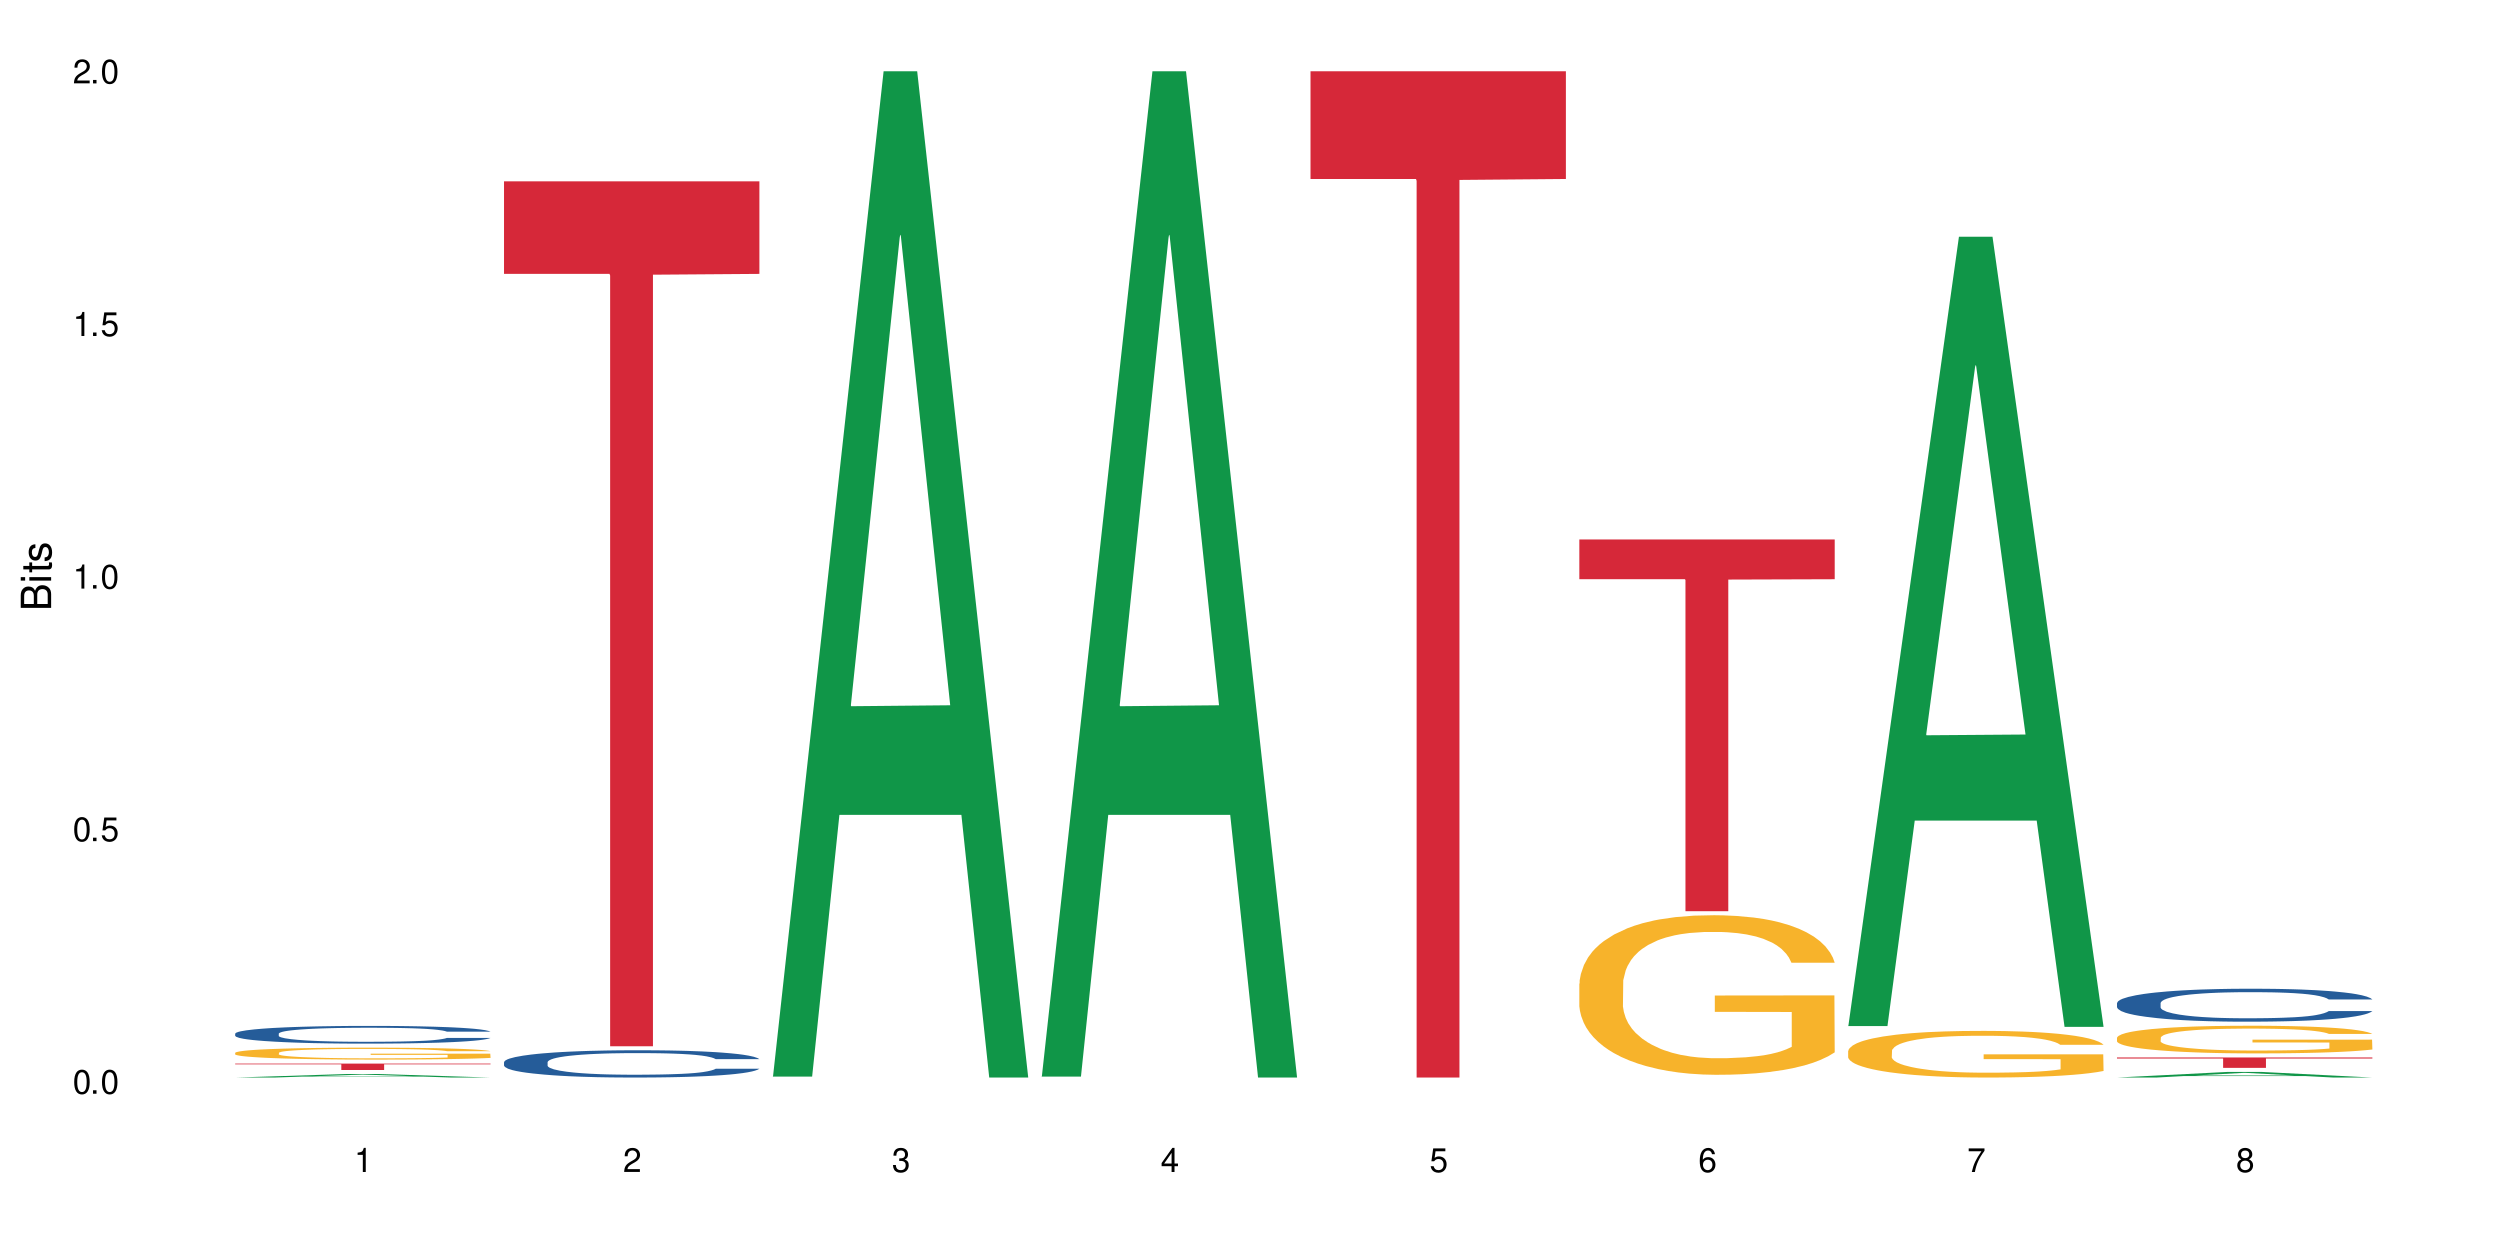
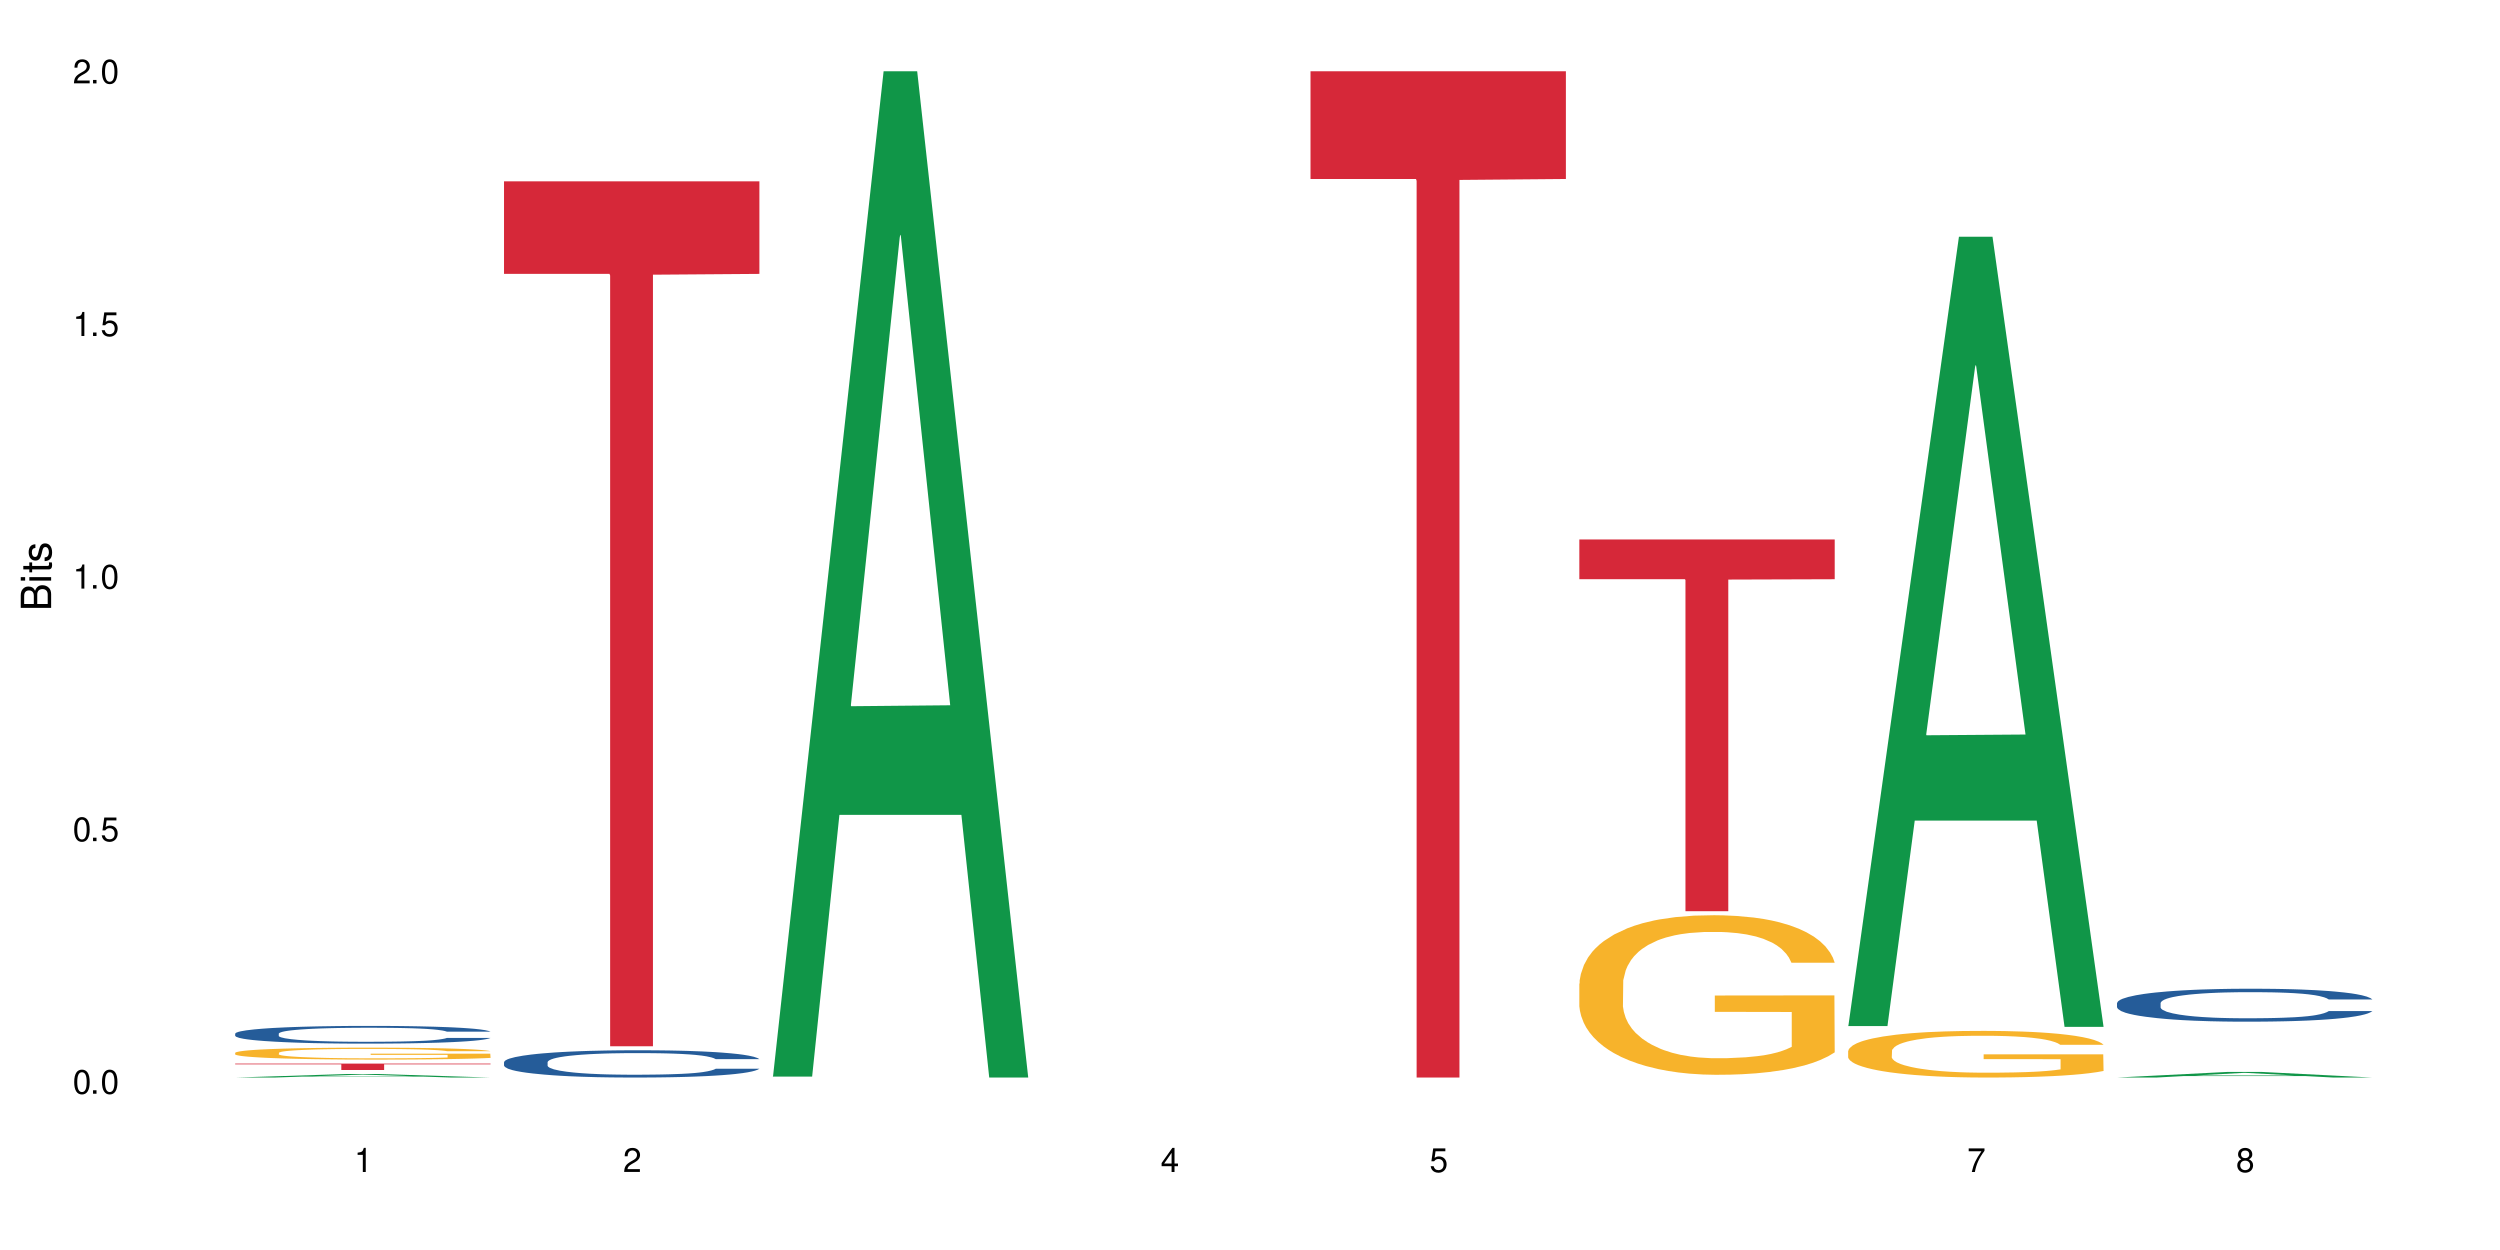
<svg xmlns="http://www.w3.org/2000/svg" xmlns:xlink="http://www.w3.org/1999/xlink" width="720" height="360" viewBox="0 0 720 360">
  <defs>
    <g>
      <g id="glyph-0-0">
</g>
      <g id="glyph-0-1">
        <path d="M 2.641 -6.938 C 2 -6.938 1.422 -6.656 1.078 -6.172 C 0.641 -5.562 0.406 -4.641 0.406 -3.359 C 0.406 -1.016 1.188 0.219 2.641 0.219 C 4.078 0.219 4.859 -1.016 4.859 -3.297 C 4.859 -4.641 4.656 -5.547 4.203 -6.172 C 3.844 -6.656 3.281 -6.938 2.641 -6.938 Z M 2.641 -6.188 C 3.547 -6.188 4 -5.25 4 -3.375 C 4 -1.406 3.562 -0.484 2.625 -0.484 C 1.734 -0.484 1.281 -1.438 1.281 -3.344 C 1.281 -5.25 1.734 -6.188 2.641 -6.188 Z M 2.641 -6.188 " />
      </g>
      <g id="glyph-0-2">
        <path d="M 1.828 -1 L 0.828 -1 L 0.828 0 L 1.828 0 Z M 1.828 -1 " />
      </g>
      <g id="glyph-0-3">
        <path d="M 4.562 -6.797 L 1.062 -6.797 L 0.547 -3.094 L 1.328 -3.094 C 1.719 -3.562 2.047 -3.734 2.578 -3.734 C 3.484 -3.734 4.062 -3.109 4.062 -2.094 C 4.062 -1.125 3.484 -0.531 2.578 -0.531 C 1.828 -0.531 1.375 -0.906 1.188 -1.672 L 0.328 -1.672 C 0.453 -1.109 0.547 -0.844 0.75 -0.594 C 1.125 -0.078 1.828 0.219 2.594 0.219 C 3.969 0.219 4.922 -0.781 4.922 -2.219 C 4.922 -3.562 4.031 -4.484 2.719 -4.484 C 2.25 -4.484 1.859 -4.359 1.469 -4.062 L 1.734 -5.969 L 4.562 -5.969 Z M 4.562 -6.797 " />
      </g>
      <g id="glyph-0-4">
        <path d="M 2.484 -4.938 L 2.484 0 L 3.328 0 L 3.328 -6.938 L 2.766 -6.938 C 2.469 -5.875 2.281 -5.734 0.984 -5.562 L 0.984 -4.938 Z M 2.484 -4.938 " />
      </g>
      <g id="glyph-0-5">
        <path d="M 4.859 -0.828 L 1.281 -0.828 C 1.359 -1.406 1.672 -1.781 2.5 -2.281 L 3.469 -2.828 C 4.406 -3.344 4.906 -4.062 4.906 -4.906 C 4.906 -5.484 4.672 -6.031 4.266 -6.406 C 3.859 -6.766 3.375 -6.938 2.719 -6.938 C 1.859 -6.938 1.219 -6.625 0.844 -6.031 C 0.609 -5.672 0.5 -5.234 0.484 -4.531 L 1.328 -4.531 C 1.359 -5.016 1.406 -5.281 1.531 -5.516 C 1.75 -5.938 2.188 -6.203 2.703 -6.203 C 3.469 -6.203 4.031 -5.641 4.031 -4.891 C 4.031 -4.344 3.719 -3.859 3.125 -3.516 L 2.234 -3 C 0.812 -2.172 0.406 -1.531 0.328 -0.016 L 4.859 -0.016 Z M 4.859 -0.828 " />
      </g>
      <g id="glyph-0-6">
-         <path d="M 2.125 -3.188 L 2.578 -3.188 C 3.5 -3.188 3.984 -2.766 3.984 -1.922 C 3.984 -1.062 3.469 -0.531 2.594 -0.531 C 1.656 -0.531 1.203 -1 1.156 -2.016 L 0.312 -2.016 C 0.344 -1.453 0.438 -1.094 0.609 -0.781 C 0.953 -0.109 1.625 0.219 2.547 0.219 C 3.953 0.219 4.859 -0.625 4.859 -1.938 C 4.859 -2.828 4.516 -3.297 3.703 -3.594 C 4.344 -3.844 4.656 -4.328 4.656 -5.031 C 4.656 -6.219 3.875 -6.938 2.578 -6.938 C 1.203 -6.938 0.484 -6.172 0.453 -4.703 L 1.297 -4.703 C 1.312 -5.125 1.344 -5.359 1.453 -5.578 C 1.641 -5.969 2.062 -6.203 2.594 -6.203 C 3.344 -6.203 3.797 -5.75 3.797 -5 C 3.797 -4.516 3.609 -4.219 3.25 -4.047 C 3.016 -3.953 2.703 -3.922 2.125 -3.906 Z M 2.125 -3.188 " />
-       </g>
+         </g>
      <g id="glyph-0-7">
        <path d="M 3.141 -1.672 L 3.141 0 L 3.984 0 L 3.984 -1.672 L 4.984 -1.672 L 4.984 -2.438 L 3.984 -2.438 L 3.984 -6.938 L 3.359 -6.938 L 0.266 -2.578 L 0.266 -1.672 Z M 3.141 -2.438 L 1 -2.438 L 3.141 -5.5 Z M 3.141 -2.438 " />
      </g>
      <g id="glyph-0-8">
-         <path d="M 4.781 -5.125 C 4.609 -6.266 3.891 -6.938 2.844 -6.938 C 2.094 -6.938 1.422 -6.578 1.031 -5.953 C 0.594 -5.266 0.406 -4.422 0.406 -3.172 C 0.406 -2 0.578 -1.25 0.984 -0.641 C 1.359 -0.078 1.953 0.219 2.703 0.219 C 3.984 0.219 4.922 -0.75 4.922 -2.094 C 4.922 -3.375 4.062 -4.281 2.844 -4.281 C 2.172 -4.281 1.641 -4.031 1.281 -3.516 C 1.281 -5.234 1.828 -6.188 2.797 -6.188 C 3.391 -6.188 3.797 -5.797 3.938 -5.125 Z M 2.734 -3.531 C 3.547 -3.531 4.062 -2.953 4.062 -2.031 C 4.062 -1.156 3.484 -0.531 2.703 -0.531 C 1.922 -0.531 1.328 -1.188 1.328 -2.078 C 1.328 -2.938 1.906 -3.531 2.734 -3.531 Z M 2.734 -3.531 " />
-       </g>
+         </g>
      <g id="glyph-0-9">
        <path d="M 4.984 -6.797 L 0.438 -6.797 L 0.438 -5.969 L 4.109 -5.969 C 2.5 -3.656 1.828 -2.234 1.328 0 L 2.219 0 C 2.594 -2.172 3.453 -4.047 4.984 -6.094 Z M 4.984 -6.797 " />
      </g>
      <g id="glyph-0-10">
        <path d="M 3.75 -3.656 C 4.469 -4.094 4.688 -4.438 4.688 -5.078 C 4.688 -6.172 3.844 -6.938 2.641 -6.938 C 1.438 -6.938 0.594 -6.172 0.594 -5.094 C 0.594 -4.438 0.812 -4.094 1.516 -3.656 C 0.734 -3.266 0.359 -2.703 0.359 -1.922 C 0.359 -0.656 1.281 0.219 2.641 0.219 C 3.984 0.219 4.922 -0.656 4.922 -1.922 C 4.922 -2.703 4.531 -3.266 3.75 -3.656 Z M 2.641 -6.188 C 3.359 -6.188 3.812 -5.75 3.812 -5.062 C 3.812 -4.406 3.344 -3.984 2.641 -3.984 C 1.922 -3.984 1.453 -4.406 1.453 -5.078 C 1.453 -5.75 1.922 -6.188 2.641 -6.188 Z M 2.641 -3.266 C 3.484 -3.266 4.062 -2.719 4.062 -1.906 C 4.062 -1.078 3.484 -0.531 2.625 -0.531 C 1.797 -0.531 1.219 -1.094 1.219 -1.906 C 1.219 -2.719 1.781 -3.266 2.641 -3.266 Z M 2.641 -3.266 " />
      </g>
      <g id="glyph-1-0">
</g>
      <g id="glyph-1-1">
        <path d="M 0 -0.953 L 0 -4.891 C 0 -5.719 -0.234 -6.344 -0.734 -6.797 C -1.188 -7.234 -1.812 -7.469 -2.5 -7.469 C -3.547 -7.469 -4.188 -7 -4.625 -5.875 C -4.984 -6.688 -5.625 -7.094 -6.531 -7.094 C -7.172 -7.094 -7.734 -6.859 -8.141 -6.391 C -8.562 -5.922 -8.75 -5.344 -8.75 -4.5 L -8.75 -0.953 Z M -4.984 -2.062 L -7.766 -2.062 L -7.766 -4.219 C -7.766 -4.844 -7.688 -5.203 -7.453 -5.5 C -7.219 -5.812 -6.859 -5.969 -6.375 -5.969 C -5.891 -5.969 -5.531 -5.812 -5.297 -5.5 C -5.062 -5.203 -4.984 -4.844 -4.984 -4.219 Z M -0.984 -2.062 L -4 -2.062 L -4 -4.781 C -4 -5.766 -3.438 -6.359 -2.484 -6.359 C -1.547 -6.359 -0.984 -5.766 -0.984 -4.781 Z M -0.984 -2.062 " />
      </g>
      <g id="glyph-1-2">
        <path d="M -6.281 -1.797 L -6.281 -0.797 L 0 -0.797 L 0 -1.797 Z M -8.75 -1.797 L -8.75 -0.797 L -7.484 -0.797 L -7.484 -1.797 Z M -8.75 -1.797 " />
      </g>
      <g id="glyph-1-3">
        <path d="M -6.281 -3.047 L -6.281 -2.016 L -8.016 -2.016 L -8.016 -1.016 L -6.281 -1.016 L -6.281 -0.172 L -5.469 -0.172 L -5.469 -1.016 L -0.719 -1.016 C -0.078 -1.016 0.281 -1.453 0.281 -2.234 C 0.281 -2.5 0.25 -2.719 0.188 -3.047 L -0.641 -3.047 C -0.609 -2.906 -0.594 -2.766 -0.594 -2.562 C -0.594 -2.141 -0.719 -2.016 -1.156 -2.016 L -5.469 -2.016 L -5.469 -3.047 Z M -6.281 -3.047 " />
      </g>
      <g id="glyph-1-4">
        <path d="M -4.531 -5.25 C -5.766 -5.25 -6.469 -4.422 -6.469 -2.969 C -6.469 -1.516 -5.719 -0.562 -4.547 -0.562 C -3.562 -0.562 -3.094 -1.062 -2.734 -2.562 L -2.516 -3.484 C -2.344 -4.188 -2.094 -4.469 -1.641 -4.469 C -1.047 -4.469 -0.641 -3.875 -0.641 -3 C -0.641 -2.453 -0.797 -2 -1.062 -1.75 C -1.25 -1.594 -1.422 -1.531 -1.875 -1.469 L -1.875 -0.406 C -0.422 -0.453 0.281 -1.266 0.281 -2.922 C 0.281 -4.5 -0.5 -5.516 -1.719 -5.516 C -2.656 -5.516 -3.172 -4.984 -3.469 -3.734 L -3.703 -2.766 C -3.891 -1.953 -4.156 -1.609 -4.594 -1.609 C -5.188 -1.609 -5.547 -2.125 -5.547 -2.938 C -5.547 -3.75 -5.203 -4.172 -4.531 -4.203 Z M -4.531 -5.25 " />
      </g>
    </g>
  </defs>
  <rect x="-72" y="-36" width="864" height="432" fill="rgb(100%, 100%, 100%)" fill-opacity="1" />
  <path fill-rule="nonzero" fill="rgb(6.275%, 58.824%, 28.235%)" fill-opacity="1" d="M 67.73 310.332 L 67.809 310.332 L 99.637 309.32 L 109.301 309.32 L 141.281 310.332 L 130.047 310.332 L 122.031 310.066 L 86.906 310.066 L 79.047 310.332 L 67.73 310.332 L 90.285 309.957 L 118.809 309.957 L 104.586 309.484 L 104.43 309.484 L 104.27 309.488 L 90.207 309.957 L 90.285 309.957 Z M 67.73 310.332 " />
  <path fill-rule="nonzero" fill="rgb(14.51%, 36.078%, 60%)" fill-opacity="1" d="M 67.73 297.684 L 67.82 297.676 L 67.82 297.566 L 68.09 297.387 L 68.719 297.164 L 69.344 297.012 L 70.961 296.734 L 73.203 296.469 L 75.535 296.266 L 77.238 296.145 L 78.766 296.051 L 82.262 295.879 L 84.504 295.789 L 86.926 295.711 L 89.887 295.633 L 92.039 295.586 L 96.883 295.512 L 100.469 295.477 L 103.25 295.465 L 109.262 295.465 L 112.848 295.48 L 115.449 295.504 L 118.32 295.543 L 120.742 295.586 L 124.957 295.688 L 128.727 295.816 L 130.43 295.891 L 133.121 296.035 L 135.184 296.176 L 136.617 296.297 L 138.234 296.469 L 139.668 296.68 L 140.746 296.918 L 141.281 297.117 L 128.727 297.117 L 128.098 296.93 L 127.379 296.785 L 126.035 296.598 L 124.688 296.461 L 122.805 296.324 L 121.102 296.238 L 118.77 296.148 L 116.707 296.094 L 114.555 296.051 L 112.488 296.023 L 108.543 295.996 L 103.969 295.996 L 102.266 296.004 L 98.766 296.043 L 96.883 296.074 L 94.191 296.141 L 92.309 296.199 L 90.066 296.293 L 88.539 296.371 L 86.656 296.492 L 85.312 296.602 L 83.785 296.754 L 82.891 296.871 L 82.082 297 L 81.363 297.156 L 80.828 297.32 L 80.469 297.492 L 80.289 297.66 L 80.289 298.383 L 80.469 298.551 L 80.918 298.746 L 82.082 299.027 L 83.785 299.277 L 85.762 299.473 L 87.645 299.613 L 88.719 299.676 L 90.156 299.75 L 92.398 299.844 L 95.629 299.938 L 97.512 299.977 L 100.383 300.012 L 103.34 300.031 L 107.289 300.031 L 110.785 300.012 L 113.117 299.988 L 115.539 299.953 L 118.859 299.871 L 120.922 299.797 L 122.715 299.711 L 124.062 299.621 L 124.957 299.547 L 126.305 299.402 L 127.379 299.242 L 128.188 299.082 L 128.727 298.922 L 141.281 298.922 L 140.746 299.109 L 139.938 299.289 L 139.129 299.426 L 137.875 299.59 L 136.441 299.734 L 134.375 299.895 L 132.672 300.004 L 130.43 300.121 L 128.367 300.207 L 126.125 300.289 L 122.805 300.379 L 120.652 300.426 L 118.32 300.469 L 115.539 300.508 L 112.043 300.539 L 108.273 300.559 L 104.777 300.562 L 101.008 300.555 L 98.227 300.535 L 94.551 300.492 L 89.977 300.41 L 86.656 300.32 L 84.055 300.23 L 81.812 300.137 L 79.301 300.012 L 76.074 299.809 L 74.098 299.648 L 72.754 299.52 L 71.23 299.336 L 70.152 299.172 L 68.898 298.914 L 68 298.582 L 67.73 298.324 Z M 67.73 297.684 " />
  <path fill-rule="nonzero" fill="rgb(96.863%, 70.196%, 16.863%)" fill-opacity="1" d="M 67.73 303.195 L 67.82 303.195 L 67.82 303.133 L 68.18 302.988 L 69.078 302.797 L 70.242 302.637 L 71.5 302.512 L 72.305 302.445 L 73.652 302.352 L 74.816 302.281 L 77.777 302.141 L 81.543 302.008 L 83.609 301.953 L 85.941 301.898 L 89.258 301.84 L 90.785 301.816 L 95.449 301.766 L 100.738 301.734 L 106.57 301.727 L 109.262 301.73 L 112.938 301.742 L 117.961 301.777 L 120.832 301.809 L 123.074 301.84 L 125.406 301.879 L 128.277 301.941 L 130.969 302.02 L 133.121 302.094 L 135.273 302.188 L 137.066 302.289 L 138.594 302.398 L 139.938 302.527 L 140.746 302.641 L 141.281 302.75 L 128.816 302.75 L 128.098 302.641 L 127.289 302.555 L 125.945 302.449 L 124.598 302.375 L 123.254 302.316 L 120.742 302.234 L 118.59 302.184 L 115.898 302.141 L 113.297 302.113 L 110.336 302.094 L 108.543 302.086 L 103.789 302.086 L 99.484 302.109 L 96.973 302.133 L 95.18 302.16 L 92.668 302.207 L 91.141 302.242 L 90.246 302.27 L 87.555 302.367 L 85.762 302.453 L 84.773 302.512 L 83.52 302.609 L 82.621 302.691 L 81.633 302.816 L 81.098 302.91 L 80.379 303.125 L 80.289 303.688 L 80.559 303.809 L 81.098 303.938 L 81.812 304.051 L 82.891 304.168 L 83.965 304.262 L 85.852 304.383 L 87.465 304.465 L 88.719 304.516 L 91.141 304.602 L 92.129 304.629 L 94.461 304.688 L 96.883 304.73 L 99.844 304.77 L 102.086 304.785 L 105.672 304.801 L 110.246 304.801 L 115.629 304.785 L 119.039 304.758 L 121.371 304.734 L 122.895 304.711 L 124.777 304.676 L 126.125 304.645 L 127.379 304.609 L 128.906 304.559 L 128.906 303.809 L 106.75 303.805 L 106.75 303.453 L 141.195 303.449 L 141.281 304.676 L 139.398 304.762 L 137.066 304.844 L 134.824 304.906 L 132.492 304.961 L 129.176 305.02 L 126.484 305.055 L 122.355 305.102 L 118.59 305.129 L 114.645 305.148 L 111.145 305.156 L 107.02 305.16 L 103.34 305.152 L 99.395 305.137 L 96.254 305.109 L 93.383 305.078 L 90.516 305.039 L 86.926 304.973 L 84.594 304.918 L 82.172 304.852 L 79.75 304.773 L 77.598 304.691 L 76.164 304.625 L 74.727 304.547 L 73.203 304.453 L 71.766 304.348 L 70.691 304.25 L 69.703 304.141 L 68.988 304.039 L 68.27 303.895 L 67.91 303.785 L 67.73 303.688 Z M 67.73 303.195 " />
  <path fill-rule="nonzero" fill="rgb(83.922%, 15.686%, 22.353%)" fill-opacity="1" d="M 67.73 306.324 L 141.281 306.324 L 141.281 306.52 L 110.629 306.523 L 110.629 308.156 L 98.297 308.156 L 98.297 306.523 L 98.117 306.52 L 67.73 306.52 Z M 67.73 306.324 " />
  <path fill-rule="nonzero" fill="rgb(14.51%, 36.078%, 60%)" fill-opacity="1" d="M 145.156 305.895 L 145.242 305.891 L 145.242 305.715 L 145.512 305.445 L 146.141 305.098 L 146.77 304.863 L 148.383 304.438 L 150.625 304.031 L 152.957 303.715 L 154.664 303.527 L 156.188 303.383 L 159.684 303.117 L 161.93 302.98 L 164.352 302.859 L 167.309 302.738 L 169.461 302.664 L 174.305 302.551 L 177.895 302.5 L 180.676 302.48 L 186.684 302.48 L 190.273 302.508 L 192.875 302.543 L 195.742 302.602 L 198.164 302.664 L 202.383 302.824 L 206.148 303.023 L 207.852 303.141 L 210.543 303.363 L 212.605 303.578 L 214.043 303.766 L 215.656 304.031 L 217.094 304.352 L 218.168 304.719 L 218.707 305.027 L 206.148 305.027 L 205.52 304.738 L 204.805 304.516 L 203.457 304.223 L 202.113 304.016 L 200.23 303.809 L 198.523 303.672 L 196.191 303.535 L 194.129 303.449 L 191.977 303.383 L 189.914 303.34 L 185.969 303.297 L 181.391 303.297 L 179.688 303.312 L 176.191 303.367 L 174.305 303.418 L 171.613 303.52 L 169.73 303.613 L 167.488 303.758 L 165.965 303.879 L 164.082 304.066 L 162.734 304.23 L 161.211 304.469 L 160.312 304.648 L 159.508 304.848 L 158.789 305.086 L 158.25 305.336 L 157.891 305.602 L 157.711 305.859 L 157.711 306.973 L 157.891 307.23 L 158.34 307.531 L 159.508 307.969 L 161.211 308.352 L 163.184 308.652 L 165.066 308.867 L 166.145 308.969 L 167.578 309.082 L 169.82 309.227 L 173.051 309.371 L 174.934 309.43 L 177.805 309.484 L 180.766 309.516 L 184.711 309.516 L 188.211 309.484 L 190.543 309.449 L 192.965 309.391 L 196.281 309.27 L 198.344 309.156 L 200.141 309.02 L 201.484 308.883 L 202.383 308.766 L 203.727 308.543 L 204.805 308.301 L 205.609 308.051 L 206.148 307.805 L 218.707 307.805 L 218.168 308.094 L 217.359 308.371 L 216.555 308.582 L 215.297 308.832 L 213.863 309.055 L 211.801 309.305 L 210.094 309.473 L 207.852 309.652 L 205.789 309.785 L 203.547 309.91 L 200.23 310.051 L 198.074 310.125 L 195.742 310.188 L 192.965 310.246 L 189.465 310.297 L 185.699 310.324 L 182.199 310.332 L 178.434 310.316 L 175.652 310.289 L 171.973 310.227 L 167.398 310.094 L 164.082 309.961 L 161.48 309.824 L 159.238 309.68 L 156.727 309.484 L 153.496 309.168 L 151.523 308.926 L 150.176 308.723 L 148.652 308.445 L 147.574 308.191 L 146.32 307.793 L 145.422 307.281 L 145.156 306.887 Z M 145.156 305.895 " />
  <path fill-rule="nonzero" fill="rgb(83.922%, 15.686%, 22.353%)" fill-opacity="1" d="M 145.156 52.215 L 218.707 52.215 L 218.707 78.879 L 188.051 79.113 L 188.051 301.316 L 175.719 301.316 L 175.719 79.348 L 175.539 78.879 L 145.156 78.879 Z M 145.156 52.215 " />
  <path fill-rule="nonzero" fill="rgb(6.275%, 58.824%, 28.235%)" fill-opacity="1" d="M 222.578 310.059 L 222.656 309.789 L 254.48 20.527 L 264.148 20.527 L 296.129 310.332 L 284.895 310.332 L 276.879 234.684 L 241.75 234.684 L 233.895 310.059 L 222.578 310.059 L 245.129 203.391 L 273.656 203.117 L 259.434 67.875 L 259.273 67.602 L 259.117 68.418 L 245.051 203.117 L 245.129 203.391 Z M 222.578 310.059 " />
-   <path fill-rule="nonzero" fill="rgb(6.275%, 58.824%, 28.235%)" fill-opacity="1" d="M 300 310.059 L 300.078 309.789 L 331.906 20.527 L 341.57 20.527 L 373.555 310.332 L 362.316 310.332 L 354.301 234.684 L 319.176 234.684 L 311.316 310.059 L 300 310.059 L 322.555 203.391 L 351.078 203.117 L 336.855 67.875 L 336.699 67.602 L 336.543 68.418 L 322.477 203.117 L 322.555 203.391 Z M 300 310.059 " />
  <path fill-rule="nonzero" fill="rgb(83.922%, 15.686%, 22.353%)" fill-opacity="1" d="M 377.426 20.527 L 450.977 20.527 L 450.977 51.547 L 420.324 51.82 L 420.324 310.332 L 407.988 310.332 L 407.988 52.094 L 407.809 51.547 L 377.426 51.547 Z M 377.426 20.527 " />
  <path fill-rule="nonzero" fill="rgb(96.863%, 70.196%, 16.863%)" fill-opacity="1" d="M 454.848 283.266 L 454.938 283.227 L 454.938 282.387 L 455.297 280.496 L 456.191 277.895 L 457.359 275.754 L 458.613 274.074 L 459.422 273.195 L 460.77 271.934 L 461.934 271.012 L 464.895 269.121 L 468.66 267.359 L 470.723 266.605 L 473.055 265.891 L 476.375 265.094 L 477.898 264.801 L 482.562 264.129 L 487.855 263.707 L 493.688 263.582 L 496.379 263.625 L 500.055 263.793 L 505.078 264.254 L 507.949 264.672 L 510.191 265.094 L 512.523 265.637 L 515.395 266.477 L 518.086 267.484 L 520.238 268.492 L 522.391 269.75 L 524.184 271.094 L 525.711 272.562 L 527.055 274.328 L 527.863 275.797 L 528.398 277.266 L 515.934 277.266 L 515.215 275.797 L 514.406 274.664 L 513.062 273.277 L 511.715 272.27 L 510.371 271.473 L 507.859 270.383 L 505.707 269.711 L 503.016 269.121 L 500.414 268.746 L 497.453 268.492 L 495.66 268.41 L 490.906 268.41 L 486.602 268.703 L 484.09 269.039 L 482.297 269.375 L 479.785 270.004 L 478.258 270.508 L 477.363 270.844 L 474.672 272.145 L 472.879 273.32 L 471.891 274.117 L 470.633 275.375 L 469.738 276.508 L 468.75 278.188 L 468.211 279.449 L 467.496 282.301 L 467.406 289.855 L 467.676 291.453 L 468.211 293.172 L 468.93 294.684 L 470.008 296.277 L 471.082 297.496 L 472.965 299.133 L 474.582 300.223 L 475.836 300.938 L 478.258 302.07 L 479.246 302.449 L 481.578 303.203 L 484 303.793 L 486.961 304.293 L 489.203 304.547 L 492.789 304.758 L 497.363 304.758 L 502.746 304.504 L 506.156 304.168 L 508.488 303.832 L 510.012 303.539 L 511.895 303.078 L 513.242 302.656 L 514.496 302.195 L 516.023 301.484 L 516.023 291.453 L 493.867 291.41 L 493.867 286.707 L 528.309 286.668 L 528.398 303.078 L 526.516 304.211 L 524.184 305.301 L 521.941 306.141 L 519.609 306.855 L 516.289 307.652 L 513.602 308.156 L 509.473 308.742 L 505.707 309.121 L 501.758 309.375 L 498.262 309.5 L 494.137 309.543 L 490.457 309.457 L 486.512 309.207 L 483.371 308.871 L 480.5 308.449 L 477.633 307.906 L 474.043 307.023 L 471.711 306.309 L 469.289 305.43 L 466.867 304.379 L 464.715 303.246 L 463.281 302.363 L 461.844 301.355 L 460.32 300.098 L 458.883 298.672 L 457.809 297.371 L 456.82 295.902 L 456.102 294.516 L 455.387 292.625 L 455.027 291.117 L 454.848 289.816 Z M 454.848 283.266 " />
  <path fill-rule="nonzero" fill="rgb(83.922%, 15.686%, 22.353%)" fill-opacity="1" d="M 454.848 155.359 L 528.398 155.359 L 528.398 166.816 L 497.746 166.918 L 497.746 262.418 L 485.414 262.418 L 485.414 167.02 L 485.234 166.816 L 454.848 166.816 Z M 454.848 155.359 " />
  <path fill-rule="nonzero" fill="rgb(6.275%, 58.824%, 28.235%)" fill-opacity="1" d="M 532.27 295.516 L 532.352 295.301 L 564.176 68.172 L 573.84 68.172 L 605.824 295.73 L 594.586 295.73 L 586.57 236.328 L 551.445 236.328 L 543.586 295.516 L 532.27 295.516 L 554.824 211.758 L 583.348 211.543 L 569.125 105.352 L 568.969 105.137 L 568.812 105.777 L 554.746 211.543 L 554.824 211.758 Z M 532.27 295.516 " />
  <path fill-rule="nonzero" fill="rgb(96.863%, 70.196%, 16.863%)" fill-opacity="1" d="M 532.27 302.648 L 532.359 302.637 L 532.359 302.391 L 532.719 301.84 L 533.617 301.078 L 534.781 300.453 L 536.039 299.961 L 536.844 299.703 L 538.191 299.336 L 539.355 299.066 L 542.316 298.512 L 546.086 297.996 L 548.148 297.777 L 550.48 297.566 L 553.797 297.336 L 555.324 297.25 L 559.988 297.055 L 565.281 296.93 L 571.109 296.895 L 573.801 296.906 L 577.48 296.953 L 582.5 297.09 L 585.371 297.211 L 587.613 297.336 L 589.945 297.496 L 592.816 297.738 L 595.508 298.035 L 597.66 298.328 L 599.812 298.699 L 601.609 299.09 L 603.133 299.52 L 604.477 300.035 L 605.285 300.465 L 605.824 300.895 L 593.355 300.895 L 592.637 300.465 L 591.832 300.133 L 590.484 299.727 L 589.141 299.434 L 587.793 299.199 L 585.281 298.883 L 583.129 298.684 L 580.438 298.512 L 577.836 298.402 L 574.879 298.328 L 573.082 298.305 L 568.328 298.305 L 564.023 298.391 L 561.512 298.488 L 559.719 298.586 L 557.207 298.77 L 555.684 298.918 L 554.785 299.016 L 552.094 299.398 L 550.301 299.742 L 549.312 299.973 L 548.059 300.344 L 547.16 300.672 L 546.176 301.164 L 545.637 301.531 L 544.918 302.367 L 544.828 304.578 L 545.098 305.043 L 545.637 305.547 L 546.355 305.988 L 547.43 306.453 L 548.508 306.809 L 550.391 307.289 L 552.004 307.609 L 553.262 307.816 L 555.684 308.148 L 556.668 308.258 L 559 308.48 L 561.422 308.652 L 564.383 308.797 L 566.625 308.871 L 570.215 308.934 L 574.789 308.934 L 580.168 308.859 L 583.578 308.762 L 585.91 308.664 L 587.434 308.578 L 589.32 308.441 L 590.664 308.32 L 591.922 308.184 L 593.445 307.977 L 593.445 305.043 L 571.289 305.031 L 571.289 303.656 L 605.734 303.645 L 605.824 308.441 L 603.941 308.773 L 601.609 309.094 L 599.363 309.34 L 597.031 309.547 L 593.715 309.781 L 591.023 309.926 L 586.898 310.098 L 583.129 310.211 L 579.184 310.285 L 575.684 310.32 L 571.559 310.332 L 567.883 310.309 L 563.934 310.234 L 560.797 310.137 L 557.926 310.012 L 555.055 309.855 L 551.465 309.598 L 549.133 309.387 L 546.711 309.129 L 544.289 308.824 L 542.137 308.492 L 540.703 308.234 L 539.266 307.938 L 537.742 307.57 L 536.309 307.152 L 535.23 306.773 L 534.246 306.344 L 533.527 305.938 L 532.809 305.387 L 532.449 304.945 L 532.27 304.562 Z M 532.27 302.648 " />
  <path fill-rule="nonzero" fill="rgb(6.275%, 58.824%, 28.235%)" fill-opacity="1" d="M 609.695 310.332 L 609.773 310.328 L 641.598 308.711 L 651.266 308.711 L 683.246 310.332 L 672.008 310.332 L 663.996 309.91 L 628.867 309.91 L 621.012 310.332 L 609.695 310.332 L 632.246 309.734 L 660.773 309.734 L 646.551 308.977 L 646.391 308.977 L 646.234 308.98 L 632.168 309.734 L 632.246 309.734 Z M 609.695 310.332 " />
  <path fill-rule="nonzero" fill="rgb(14.51%, 36.078%, 60%)" fill-opacity="1" d="M 609.695 288.887 L 609.785 288.879 L 609.785 288.672 L 610.055 288.34 L 610.68 287.926 L 611.309 287.641 L 612.922 287.129 L 615.164 286.633 L 617.5 286.25 L 619.203 286.027 L 620.727 285.852 L 624.227 285.531 L 626.469 285.367 L 628.891 285.219 L 631.852 285.07 L 634.004 284.984 L 638.848 284.848 L 642.434 284.785 L 645.215 284.762 L 651.223 284.762 L 654.812 284.793 L 657.414 284.836 L 660.285 284.906 L 662.707 284.984 L 666.922 285.176 L 670.688 285.418 L 672.395 285.559 L 675.086 285.828 L 677.148 286.086 L 678.582 286.312 L 680.195 286.633 L 681.633 287.023 L 682.707 287.465 L 683.246 287.84 L 670.688 287.84 L 670.062 287.492 L 669.344 287.223 L 667.996 286.867 L 666.652 286.617 L 664.77 286.363 L 663.066 286.199 L 660.734 286.035 L 658.668 285.93 L 656.516 285.852 L 654.453 285.801 L 650.508 285.75 L 645.934 285.75 L 644.227 285.766 L 640.73 285.836 L 638.848 285.895 L 636.156 286.016 L 634.273 286.129 L 632.027 286.305 L 630.504 286.449 L 628.621 286.676 L 627.273 286.875 L 625.75 287.16 L 624.852 287.379 L 624.047 287.621 L 623.328 287.906 L 622.789 288.211 L 622.43 288.531 L 622.254 288.844 L 622.254 290.188 L 622.43 290.5 L 622.879 290.863 L 624.047 291.395 L 625.75 291.852 L 627.723 292.219 L 629.605 292.477 L 630.684 292.598 L 632.117 292.738 L 634.363 292.91 L 637.59 293.086 L 639.473 293.152 L 642.344 293.223 L 645.305 293.258 L 649.25 293.258 L 652.75 293.223 L 655.082 293.18 L 657.504 293.109 L 660.82 292.965 L 662.887 292.824 L 664.68 292.66 L 666.023 292.496 L 666.922 292.355 L 668.266 292.086 L 669.344 291.793 L 670.152 291.488 L 670.688 291.195 L 683.246 291.195 L 682.707 291.539 L 681.902 291.879 L 681.094 292.129 L 679.84 292.434 L 678.402 292.703 L 676.34 293.008 L 674.637 293.207 L 672.395 293.422 L 670.332 293.586 L 668.086 293.734 L 664.77 293.91 L 662.617 293.996 L 660.285 294.074 L 657.504 294.141 L 654.004 294.203 L 650.238 294.238 L 646.738 294.246 L 642.973 294.23 L 640.191 294.195 L 636.516 294.117 L 631.941 293.961 L 628.621 293.797 L 626.02 293.633 L 623.777 293.457 L 621.266 293.223 L 618.035 292.84 L 616.062 292.547 L 614.719 292.305 L 613.191 291.965 L 612.117 291.664 L 610.859 291.176 L 609.965 290.562 L 609.695 290.086 Z M 609.695 288.887 " />
-   <path fill-rule="nonzero" fill="rgb(96.863%, 70.196%, 16.863%)" fill-opacity="1" d="M 609.695 298.824 L 609.785 298.816 L 609.785 298.672 L 610.145 298.344 L 611.039 297.891 L 612.207 297.52 L 613.461 297.23 L 614.27 297.078 L 615.613 296.859 L 616.781 296.699 L 619.742 296.371 L 623.508 296.066 L 625.57 295.934 L 627.902 295.812 L 631.223 295.672 L 632.746 295.621 L 637.41 295.504 L 642.703 295.434 L 648.535 295.41 L 651.223 295.418 L 654.902 295.445 L 659.926 295.527 L 662.797 295.602 L 665.039 295.672 L 667.371 295.766 L 670.242 295.914 L 672.93 296.086 L 675.086 296.262 L 677.238 296.48 L 679.031 296.715 L 680.555 296.969 L 681.902 297.273 L 682.707 297.527 L 683.246 297.781 L 670.777 297.781 L 670.062 297.527 L 669.254 297.332 L 667.91 297.09 L 666.562 296.918 L 665.219 296.777 L 662.707 296.59 L 660.555 296.473 L 657.863 296.371 L 655.262 296.305 L 652.301 296.262 L 650.508 296.246 L 645.754 296.246 L 641.449 296.297 L 638.938 296.355 L 637.141 296.414 L 634.629 296.523 L 633.105 296.609 L 632.207 296.668 L 629.52 296.895 L 627.723 297.098 L 626.738 297.238 L 625.48 297.457 L 624.586 297.652 L 623.598 297.941 L 623.059 298.16 L 622.344 298.656 L 622.254 299.965 L 622.52 300.242 L 623.059 300.539 L 623.777 300.805 L 624.852 301.078 L 625.93 301.289 L 627.812 301.574 L 629.43 301.762 L 630.684 301.887 L 633.105 302.082 L 634.094 302.148 L 636.426 302.281 L 638.848 302.383 L 641.805 302.469 L 644.047 302.512 L 647.637 302.551 L 652.211 302.551 L 657.594 302.504 L 661 302.449 L 663.332 302.391 L 664.859 302.34 L 666.742 302.258 L 668.086 302.184 L 669.344 302.105 L 670.867 301.98 L 670.867 300.242 L 648.715 300.234 L 648.715 299.422 L 683.156 299.414 L 683.246 302.258 L 681.363 302.453 L 679.031 302.645 L 676.789 302.789 L 674.457 302.914 L 671.137 303.051 L 668.445 303.141 L 664.32 303.242 L 660.555 303.305 L 656.605 303.352 L 653.109 303.371 L 648.98 303.379 L 645.305 303.363 L 641.359 303.32 L 638.219 303.262 L 635.348 303.191 L 632.477 303.094 L 628.891 302.941 L 626.559 302.82 L 624.137 302.664 L 621.715 302.484 L 619.562 302.289 L 618.125 302.133 L 616.691 301.961 L 615.164 301.742 L 613.73 301.496 L 612.656 301.27 L 611.668 301.016 L 610.949 300.773 L 610.234 300.445 L 609.875 300.184 L 609.695 299.957 Z M 609.695 298.824 " />
-   <path fill-rule="nonzero" fill="rgb(83.922%, 15.686%, 22.353%)" fill-opacity="1" d="M 609.695 304.543 L 683.246 304.543 L 683.246 304.863 L 652.594 304.867 L 652.594 307.547 L 640.258 307.547 L 640.258 304.871 L 640.082 304.863 L 609.695 304.863 Z M 609.695 304.543 " />
  <g fill="rgb(0%, 0%, 0%)" fill-opacity="1">
    <use xlink:href="#glyph-0-1" x="20.965" y="314.993" />
    <use xlink:href="#glyph-0-2" x="25.965" y="314.993" />
    <use xlink:href="#glyph-0-1" x="28.965" y="314.993" />
  </g>
  <g fill="rgb(0%, 0%, 0%)" fill-opacity="1">
    <use xlink:href="#glyph-0-1" x="20.965" y="242.251" />
    <use xlink:href="#glyph-0-2" x="25.965" y="242.251" />
    <use xlink:href="#glyph-0-3" x="28.965" y="242.251" />
  </g>
  <g fill="rgb(0%, 0%, 0%)" fill-opacity="1">
    <use xlink:href="#glyph-0-4" x="20.965" y="169.509" />
    <use xlink:href="#glyph-0-2" x="25.965" y="169.509" />
    <use xlink:href="#glyph-0-1" x="28.965" y="169.509" />
  </g>
  <g fill="rgb(0%, 0%, 0%)" fill-opacity="1">
    <use xlink:href="#glyph-0-4" x="20.965" y="96.767" />
    <use xlink:href="#glyph-0-2" x="25.965" y="96.767" />
    <use xlink:href="#glyph-0-3" x="28.965" y="96.767" />
  </g>
  <g fill="rgb(0%, 0%, 0%)" fill-opacity="1">
    <use xlink:href="#glyph-0-5" x="20.965" y="24.024" />
    <use xlink:href="#glyph-0-2" x="25.965" y="24.024" />
    <use xlink:href="#glyph-0-1" x="28.965" y="24.024" />
  </g>
  <g fill="rgb(0%, 0%, 0%)" fill-opacity="1">
    <use xlink:href="#glyph-0-4" x="102.008" y="337.532" />
  </g>
  <g fill="rgb(0%, 0%, 0%)" fill-opacity="1">
    <use xlink:href="#glyph-0-5" x="179.43" y="337.532" />
  </g>
  <g fill="rgb(0%, 0%, 0%)" fill-opacity="1">
    <use xlink:href="#glyph-0-6" x="256.855" y="337.532" />
  </g>
  <g fill="rgb(0%, 0%, 0%)" fill-opacity="1">
    <use xlink:href="#glyph-0-7" x="334.277" y="337.532" />
  </g>
  <g fill="rgb(0%, 0%, 0%)" fill-opacity="1">
    <use xlink:href="#glyph-0-3" x="411.699" y="337.532" />
  </g>
  <g fill="rgb(0%, 0%, 0%)" fill-opacity="1">
    <use xlink:href="#glyph-0-8" x="489.125" y="337.532" />
  </g>
  <g fill="rgb(0%, 0%, 0%)" fill-opacity="1">
    <use xlink:href="#glyph-0-9" x="566.547" y="337.532" />
  </g>
  <g fill="rgb(0%, 0%, 0%)" fill-opacity="1">
    <use xlink:href="#glyph-0-10" x="643.969" y="337.532" />
  </g>
  <g fill="rgb(0%, 0%, 0%)" fill-opacity="1">
    <use xlink:href="#glyph-1-1" x="14.725" y="176.012" />
    <use xlink:href="#glyph-1-2" x="14.725" y="168.012" />
    <use xlink:href="#glyph-1-3" x="14.725" y="165.012" />
    <use xlink:href="#glyph-1-4" x="14.725" y="162.012" />
  </g>
</svg>